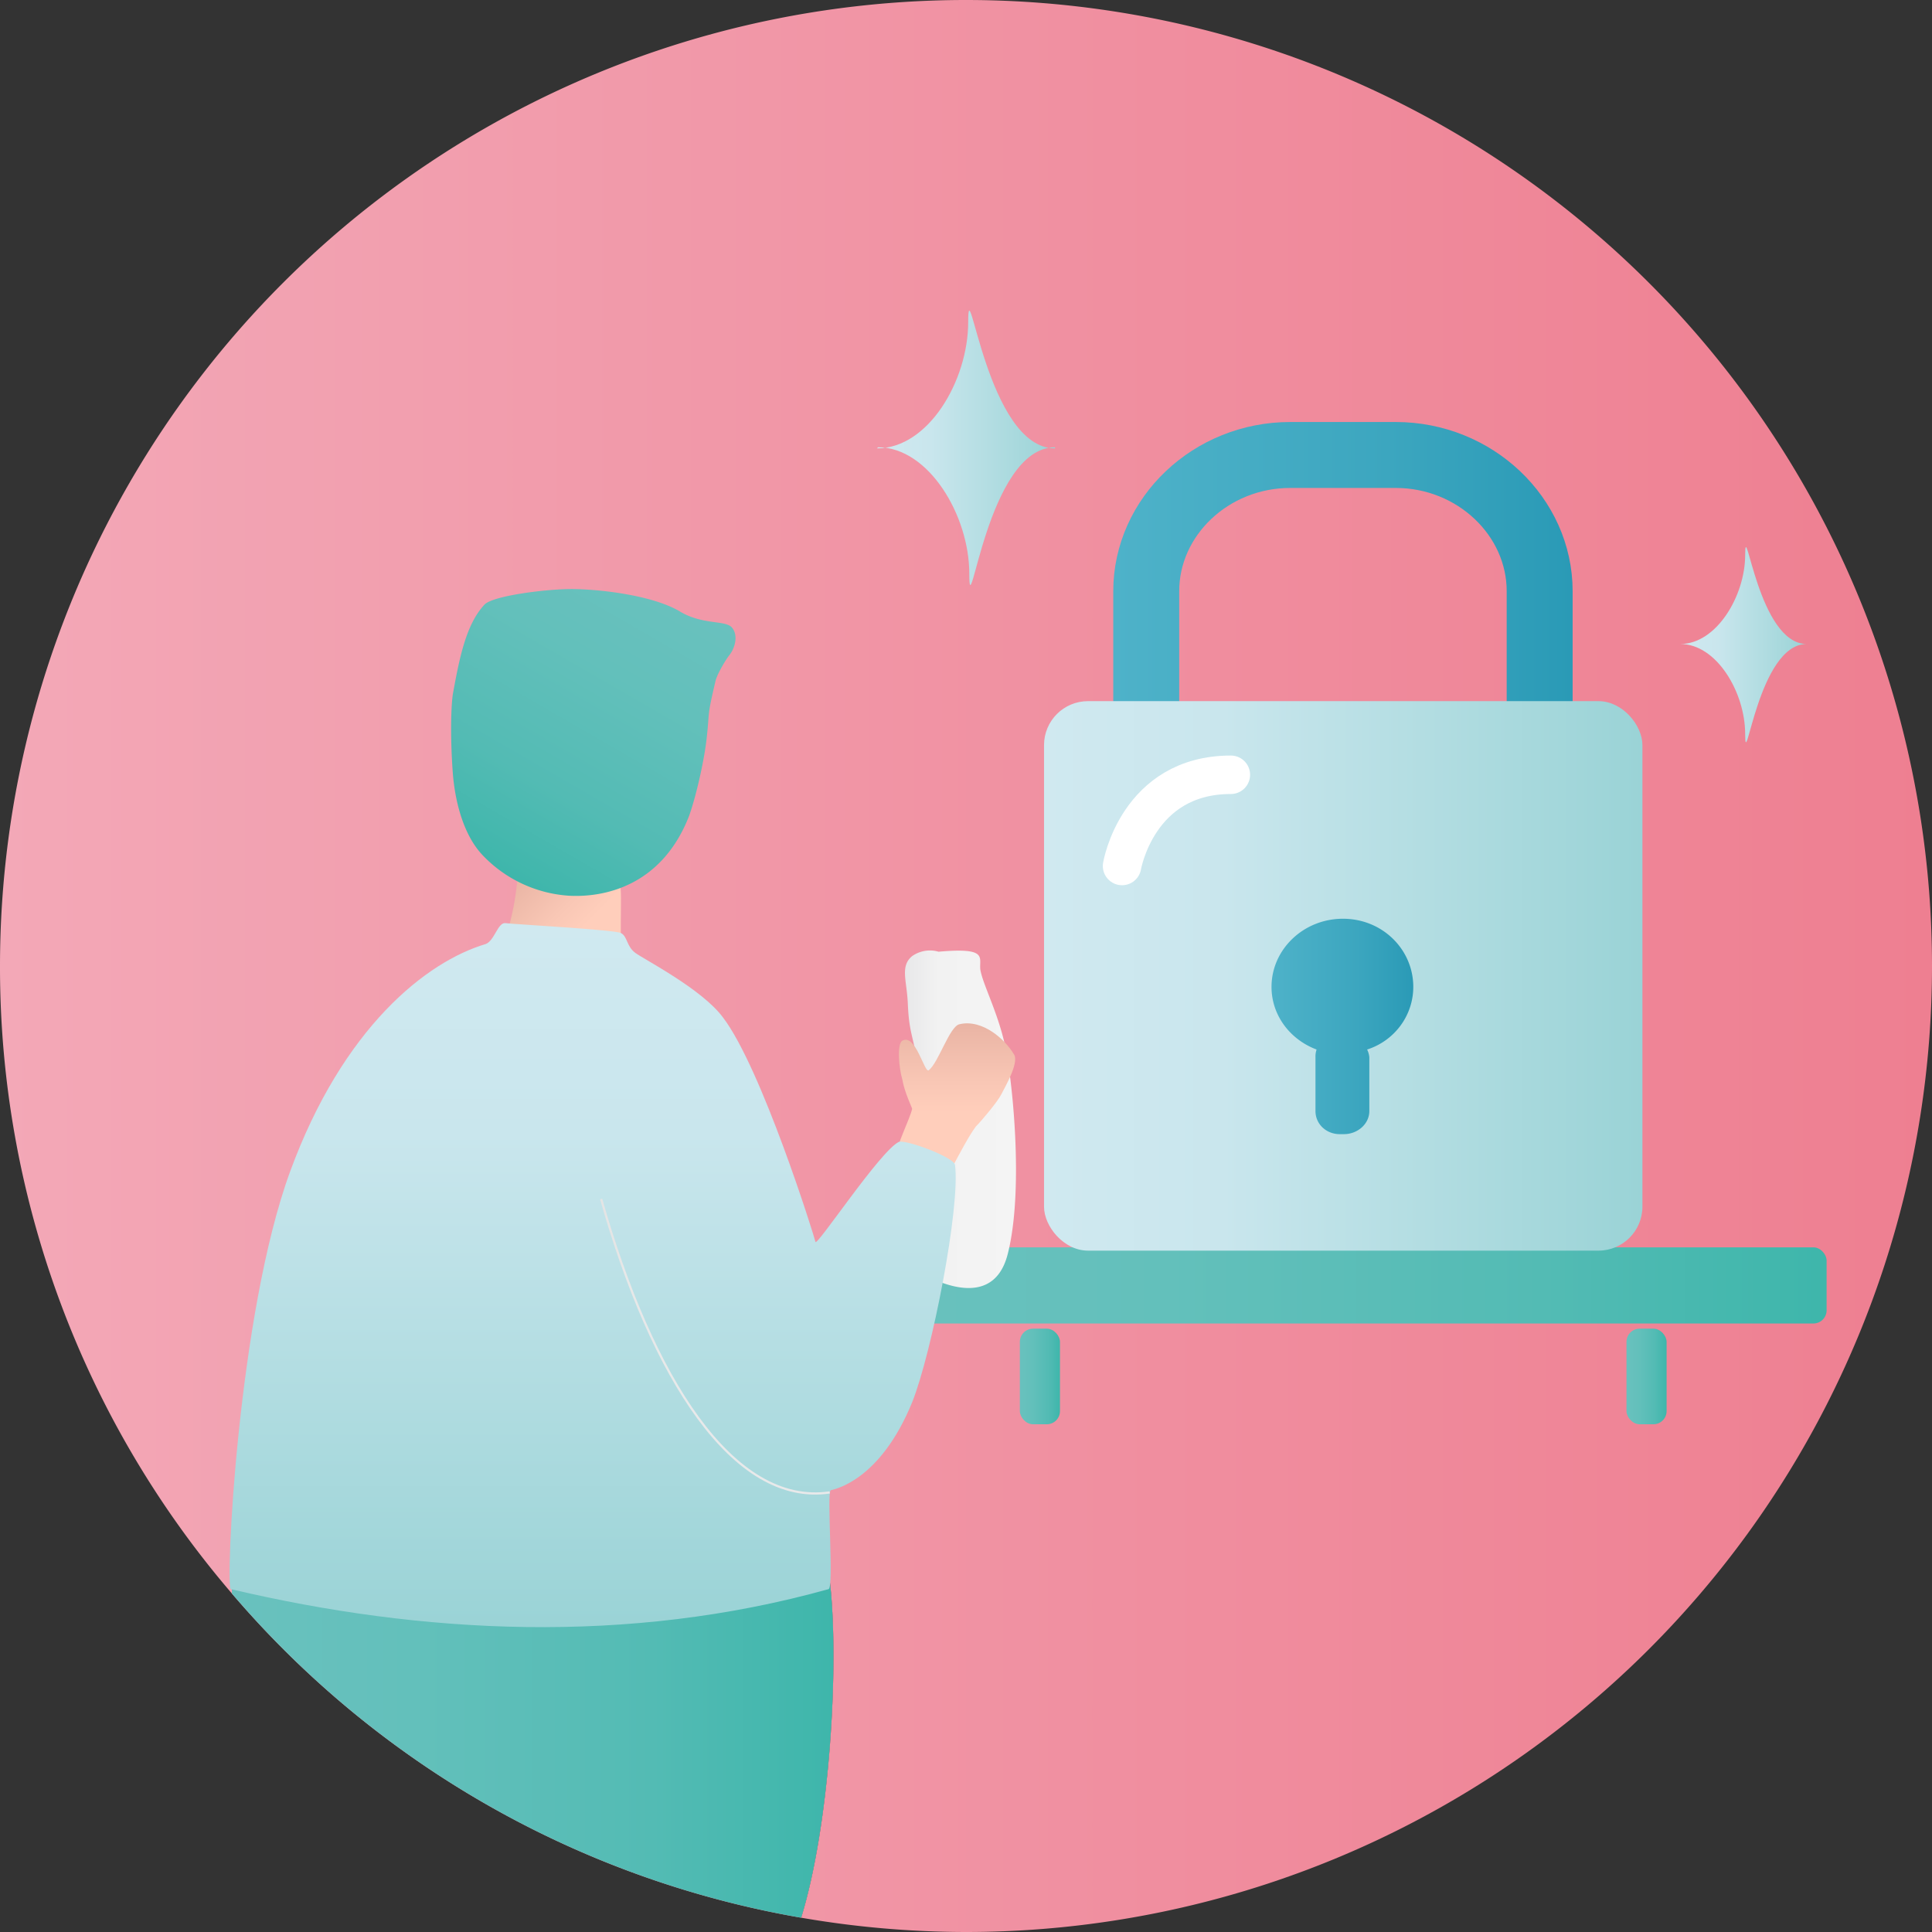
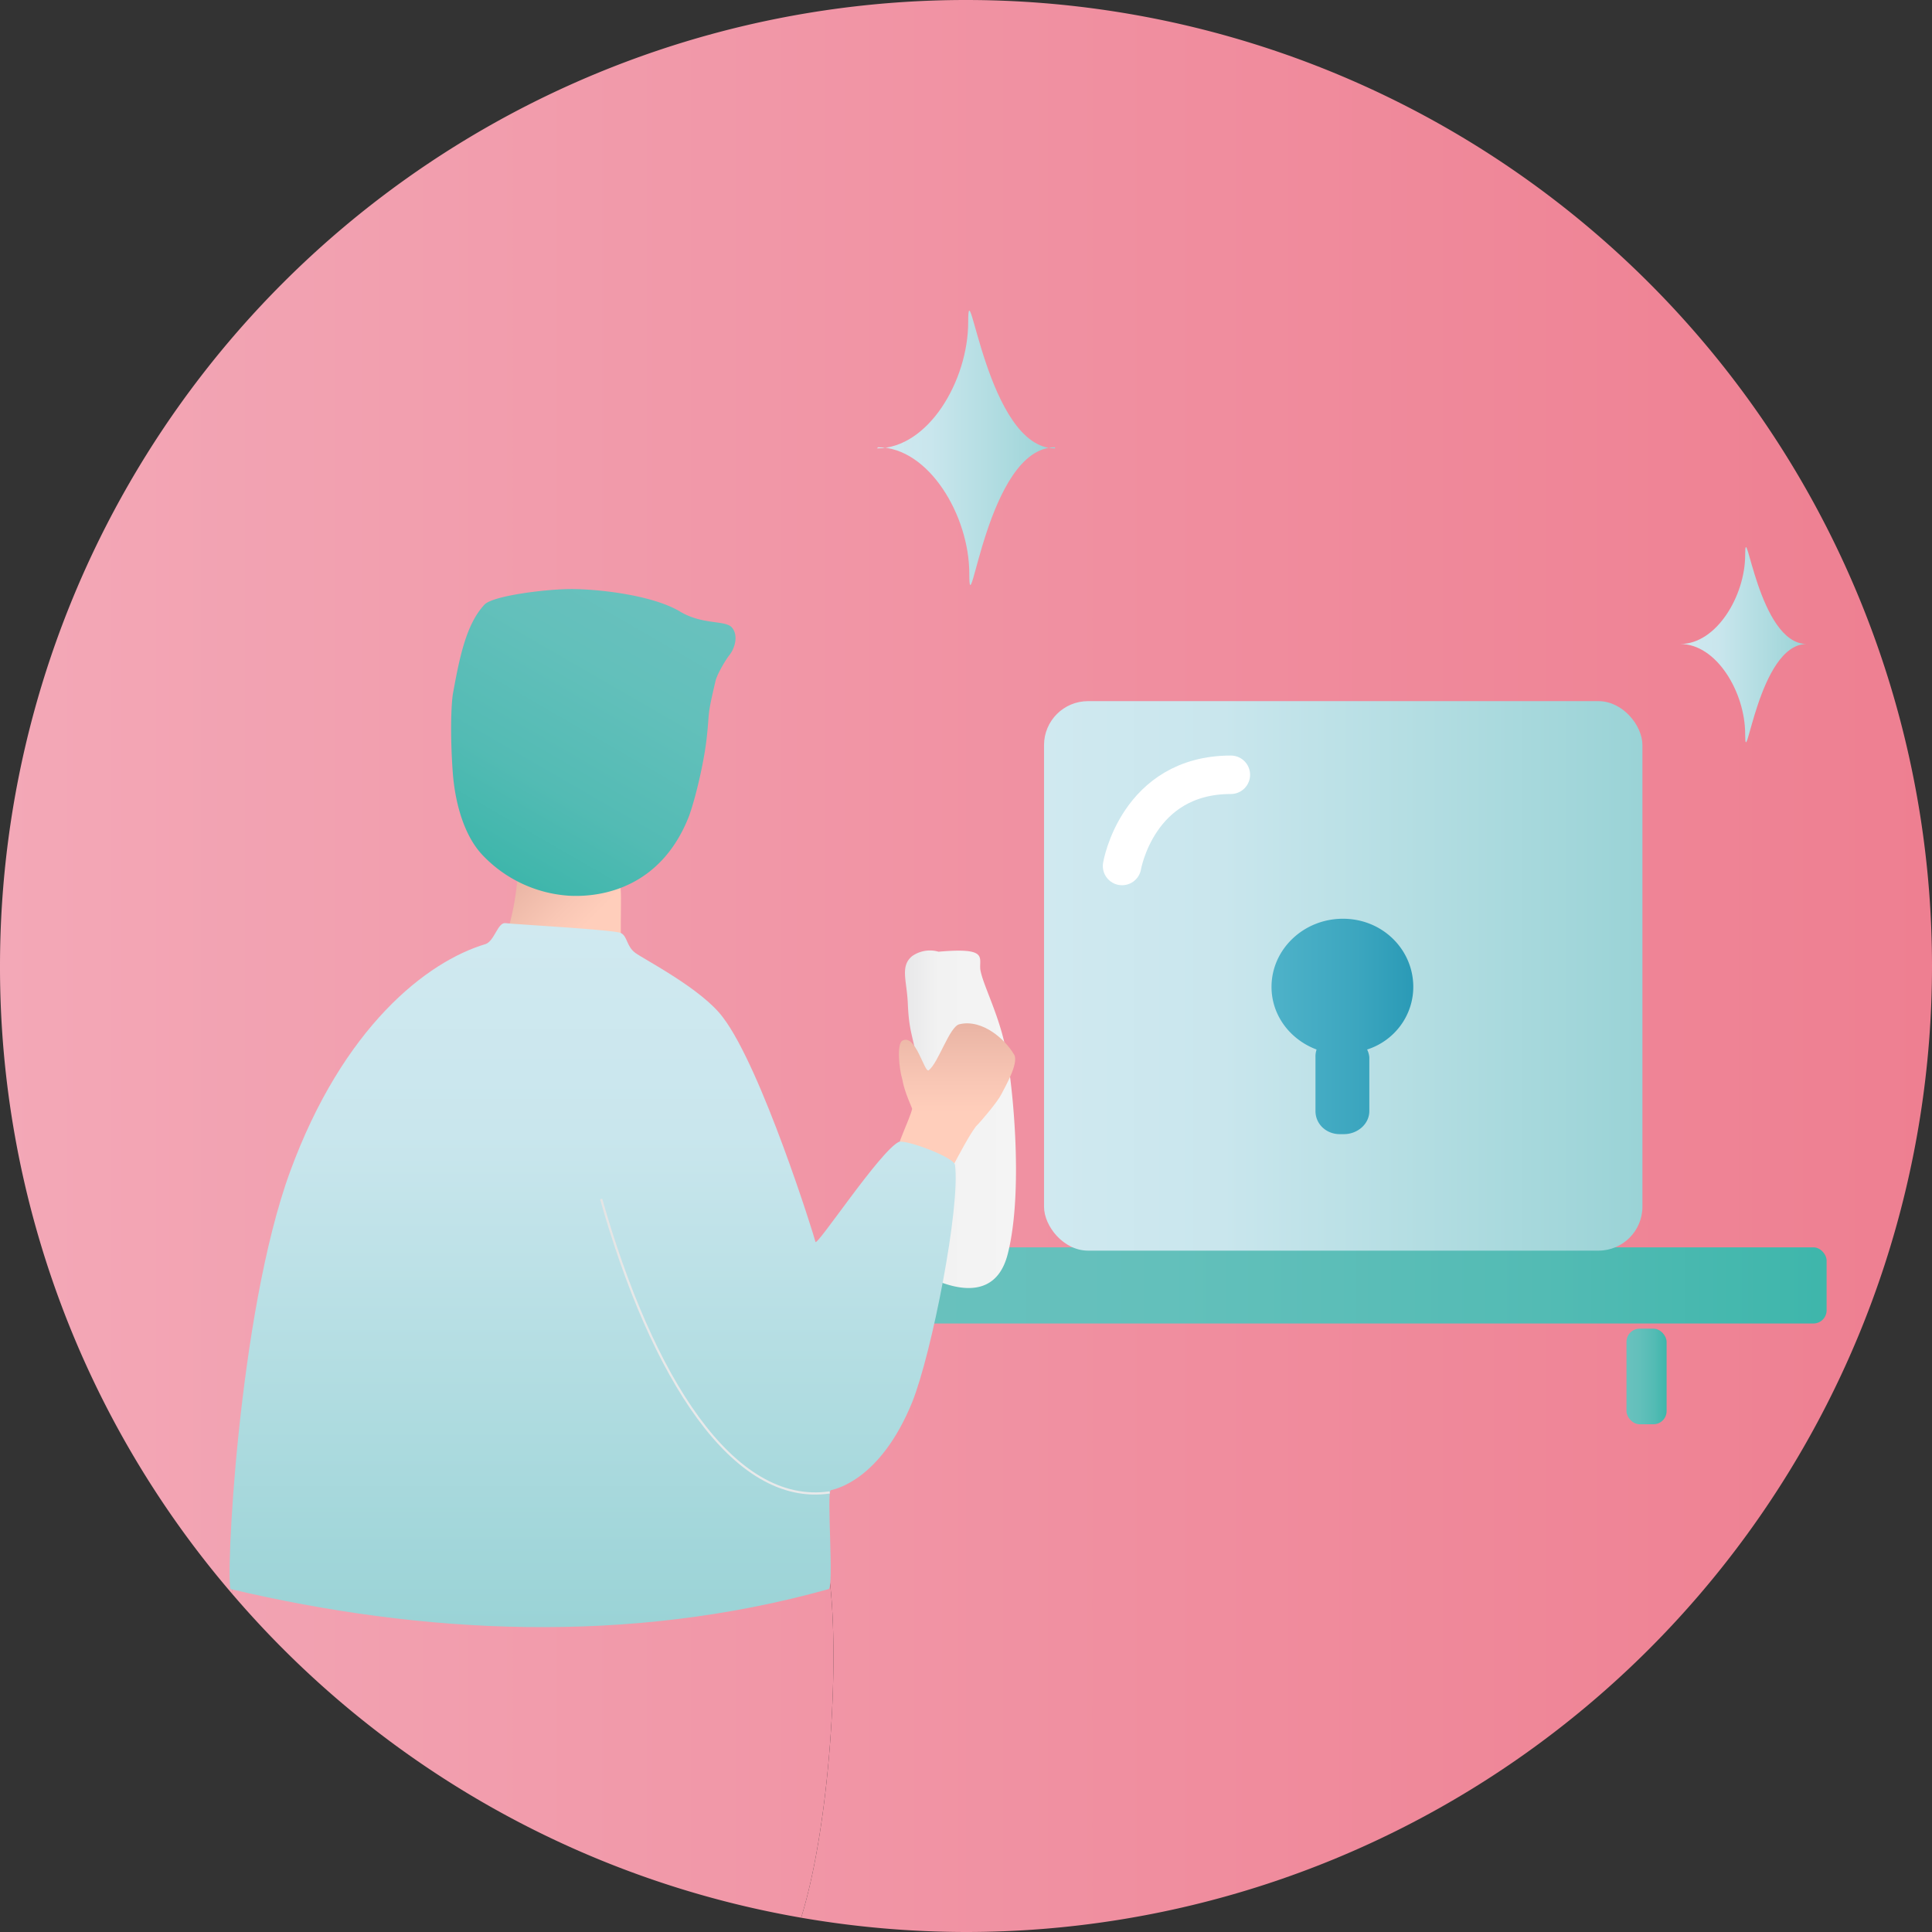
<svg xmlns="http://www.w3.org/2000/svg" xmlns:xlink="http://www.w3.org/1999/xlink" viewBox="0 0 1758 1758">
  <rect x="0" y="0" width="1758" height="1758" fill="#333333" stroke="none" />
  <defs />
  <defs>
    <linearGradient id="a" x1="66" x2="1824" y1="930" y2="930" gradientUnits="userSpaceOnUse">
      <stop offset="0" stop-color="#f3a8b7" />
      <stop offset=".6" stop-color="#f08e9f" />
      <stop offset="1" stop-color="#ee7f91" />
    </linearGradient>
    <linearGradient id="f" y1="1638.5" y2="1638.5" xlink:href="#a" />
    <linearGradient id="b" x1="277" x2="824.3" y1="1638.5" y2="1638.5" gradientUnits="userSpaceOnUse">
      <stop offset="0" stop-color="#69c1be" />
      <stop offset=".3" stop-color="#63c0bb" />
      <stop offset=".7" stop-color="#53bbb4" />
      <stop offset="1" stop-color="#3eb6ab" />
    </linearGradient>
    <linearGradient id="g" x1="805.3" x2="1662.4" y1="1169.6" y2="1169.6" xlink:href="#b" />
    <linearGradient id="h" x1="928.2" x2="964.8" y1="1252.5" y2="1252.5" xlink:href="#b" />
    <linearGradient id="i" x1="1480.2" x2="1516.8" y1="1252.5" y2="1252.5" xlink:href="#b" />
    <linearGradient id="c" x1="1079.4" x2="1496.7" y1="562.2" y2="562.2" gradientUnits="userSpaceOnUse">
      <stop offset="0" stop-color="#4eb2c9" />
      <stop offset=".6" stop-color="#3ca6bf" />
      <stop offset="1" stop-color="#2a9ab6" />
    </linearGradient>
    <linearGradient id="d" x1="949.6" x2="1494.1" y1="888.1" y2="888.1" gradientUnits="userSpaceOnUse">
      <stop offset="0" stop-color="#d0e9f0" />
      <stop offset=".3" stop-color="#c9e6ed" />
      <stop offset=".6" stop-color="#b5dee3" />
      <stop offset="1" stop-color="#9ad3d6" />
    </linearGradient>
    <linearGradient id="j" x1="1223.3" x2="1352.5" y1="985.1" y2="985.1" xlink:href="#c" />
    <linearGradient id="k" x1="864.2" x2="1026.1" y1="458.5" y2="458.5" xlink:href="#d" />
    <linearGradient id="l" x1="1594.8" x2="1710" y1="637.3" y2="637.3" xlink:href="#d" />
    <linearGradient id="m" x1="889.6" x2="990.3" y1="1069.6" y2="1069.6" gradientUnits="userSpaceOnUse">
      <stop offset="0" stop-color="#e8e8e9" />
      <stop offset=".1" stop-color="#ebebec" />
      <stop offset=".3" stop-color="#f2f2f2" />
      <stop offset="1" stop-color="#f4f4f4" />
    </linearGradient>
    <linearGradient id="e" x1="936.3" x2="936.3" y1="982.4" y2="1117.1" gradientUnits="userSpaceOnUse">
      <stop offset="0" stop-color="#e8b3a3" />
      <stop offset="0" stop-color="#e9b4a4" />
      <stop offset=".4" stop-color="#f9c7b5" />
      <stop offset=".6" stop-color="#ffcebb" />
      <stop offset=".7" stop-color="#ffcebb" />
      <stop offset="1" stop-color="#ffcebb" />
    </linearGradient>
    <linearGradient id="n" x1="538.3" x2="626.4" y1="848.1" y2="936.3" xlink:href="#e" />
    <linearGradient id="o" x1="666.2" x2="516.9" y1="583.1" y2="841.6" xlink:href="#b" />
    <linearGradient id="p" x1="605.5" x2="605.5" y1="890.9" y2="1531.5" xlink:href="#d" />
    <linearGradient id="q" x1="611.9" x2="820.7" y1="1276.1" y2="1276.1" gradientUnits="userSpaceOnUse">
      <stop offset="0" stop-color="#dcdcdc" />
      <stop offset="0" stop-color="#dcdcdc" />
      <stop offset="0" stop-color="#e4e4e4" />
      <stop offset=".1" stop-color="#e6e6e6" />
      <stop offset=".1" stop-color="#e7e8e8" />
      <stop offset=".4" stop-color="#e8e9ea" />
    </linearGradient>
  </defs>
  <path fill="url(#a)" d="M945 51A879 879 0 0066 930a875 875 0 00211 571v-5c0-32 544-4 544-4v-3c9 76 0 223-26 307a885 885 0 00150 13 879 879 0 100-1758z" transform="translate(-66 -51)" />
  <path fill="url(#f)" d="M821 1489v3s-544-28-544 4v5a878 878 0 00518 295c26-84 35-231 26-307z" transform="translate(-66 -51)" />
-   <path fill="url(#b)" d="M821 1489v3s-544-28-544 4v5a878 878 0 00518 295c26-84 35-231 26-307z" transform="translate(-66 -51)" />
  <rect width="857.1" height="69.3" x="805" y="1135" fill="url(#g)" rx="12" />
-   <rect width="36.5" height="87" x="928" y="1209" fill="url(#h)" rx="12" />
  <rect width="36.5" height="87" x="1480" y="1209" fill="url(#i)" rx="12" />
-   <path fill="none" stroke="url(#c)" stroke-miterlimit="10" stroke-width="60" d="M1109 690V589c0-68 59-124 131-124h96c72 0 131 56 131 124v101" transform="translate(-66 -51)" />
  <rect width="544.5" height="500" x="950" y="638" fill="url(#d)" rx="40" />
  <path fill="url(#j)" d="M1352 949c0-34-28-62-64-62s-65 28-65 62c0 26 17 48 41 57a20 20 0 00-1 7v49c0 12 10 21 22 21h4c12 0 23-9 23-21v-49a20 20 0 00-2-7c25-8 42-31 42-57z" transform="translate(-66 -51)" />
  <path fill="none" stroke="#fff" stroke-linecap="round" stroke-linejoin="round" stroke-width="35" d="M1120 705c-85 0-99 83-99 83" />
  <path fill="url(#k)" d="M1026 458c-62 0-78 168-78 115s-37-115-83-115l-1 1c47 0 83-62 83-115s17 115 79 115" transform="translate(-66 -51)" />
  <path fill="url(#l)" d="M1710 637c-44 0-56 120-56 82s-26-82-59-82c33 0 59-44 59-81s12 81 56 81" transform="translate(-66 -51)" />
  <path fill="url(#m)" d="M920 917c45-4 37 5 38 16 2 13 15 37 22 67s18 133 3 192-81 17-91 10 15-160 8-190c-5-23-7-26-8-49-1-20-7-33 4-42a28 28 0 0124-4z" transform="translate(-66 -51)" />
  <path fill="url(#e)" d="M931 1116c-3 6-46-15-48-18s11-29 13-38c0-1-7-15-9-27-3-10-5-32 0-35 12-7 20 29 24 27 9-7 19-40 28-42 21-5 42 14 50 28 4 8-9 30-12 36s-17 23-23 29c-6 8-14 23-23 40z" transform="translate(-66 -51)" />
  <path fill="url(#n)" d="M538 849c9 1 89 5 92 8s-2 62 4 71c5 6-109-11-111-13s10-20 14-66" transform="translate(-66 -51)" />
  <path fill="url(#o)" d="M478 683c6-33 12-64 29-82 8-8 56-14 79-14s72 5 98 20c21 13 42 8 48 15s3 19-3 26c-5 7-11 18-12 23-8 34-5 25-8 52-3 26-12 61-17 73-25 61-76 72-109 70a119 119 0 01-78-37c-17-18-25-48-27-75s-2-56 0-71z" transform="translate(-66 -51)" />
  <path fill="url(#p)" d="M508 910c8-3 11-20 18-19s99 6 105 9 5 12 13 18 61 33 80 59c35 46 83 199 84 204s59-83 76-91c7-2 50 14 51 21 5 38-21 171-39 216-29 71-70 79-74 80s3 88-2 90c-183 51-370 41-544 0-5-2 6-249 54-380s124-191 178-207z" transform="translate(-66 -51)" />
  <path fill="none" stroke="url(#q)" stroke-miterlimit="10" stroke-width="2" d="M821 1409c-88 13-162-105-208-267" transform="translate(-66 -51)" />
</svg>